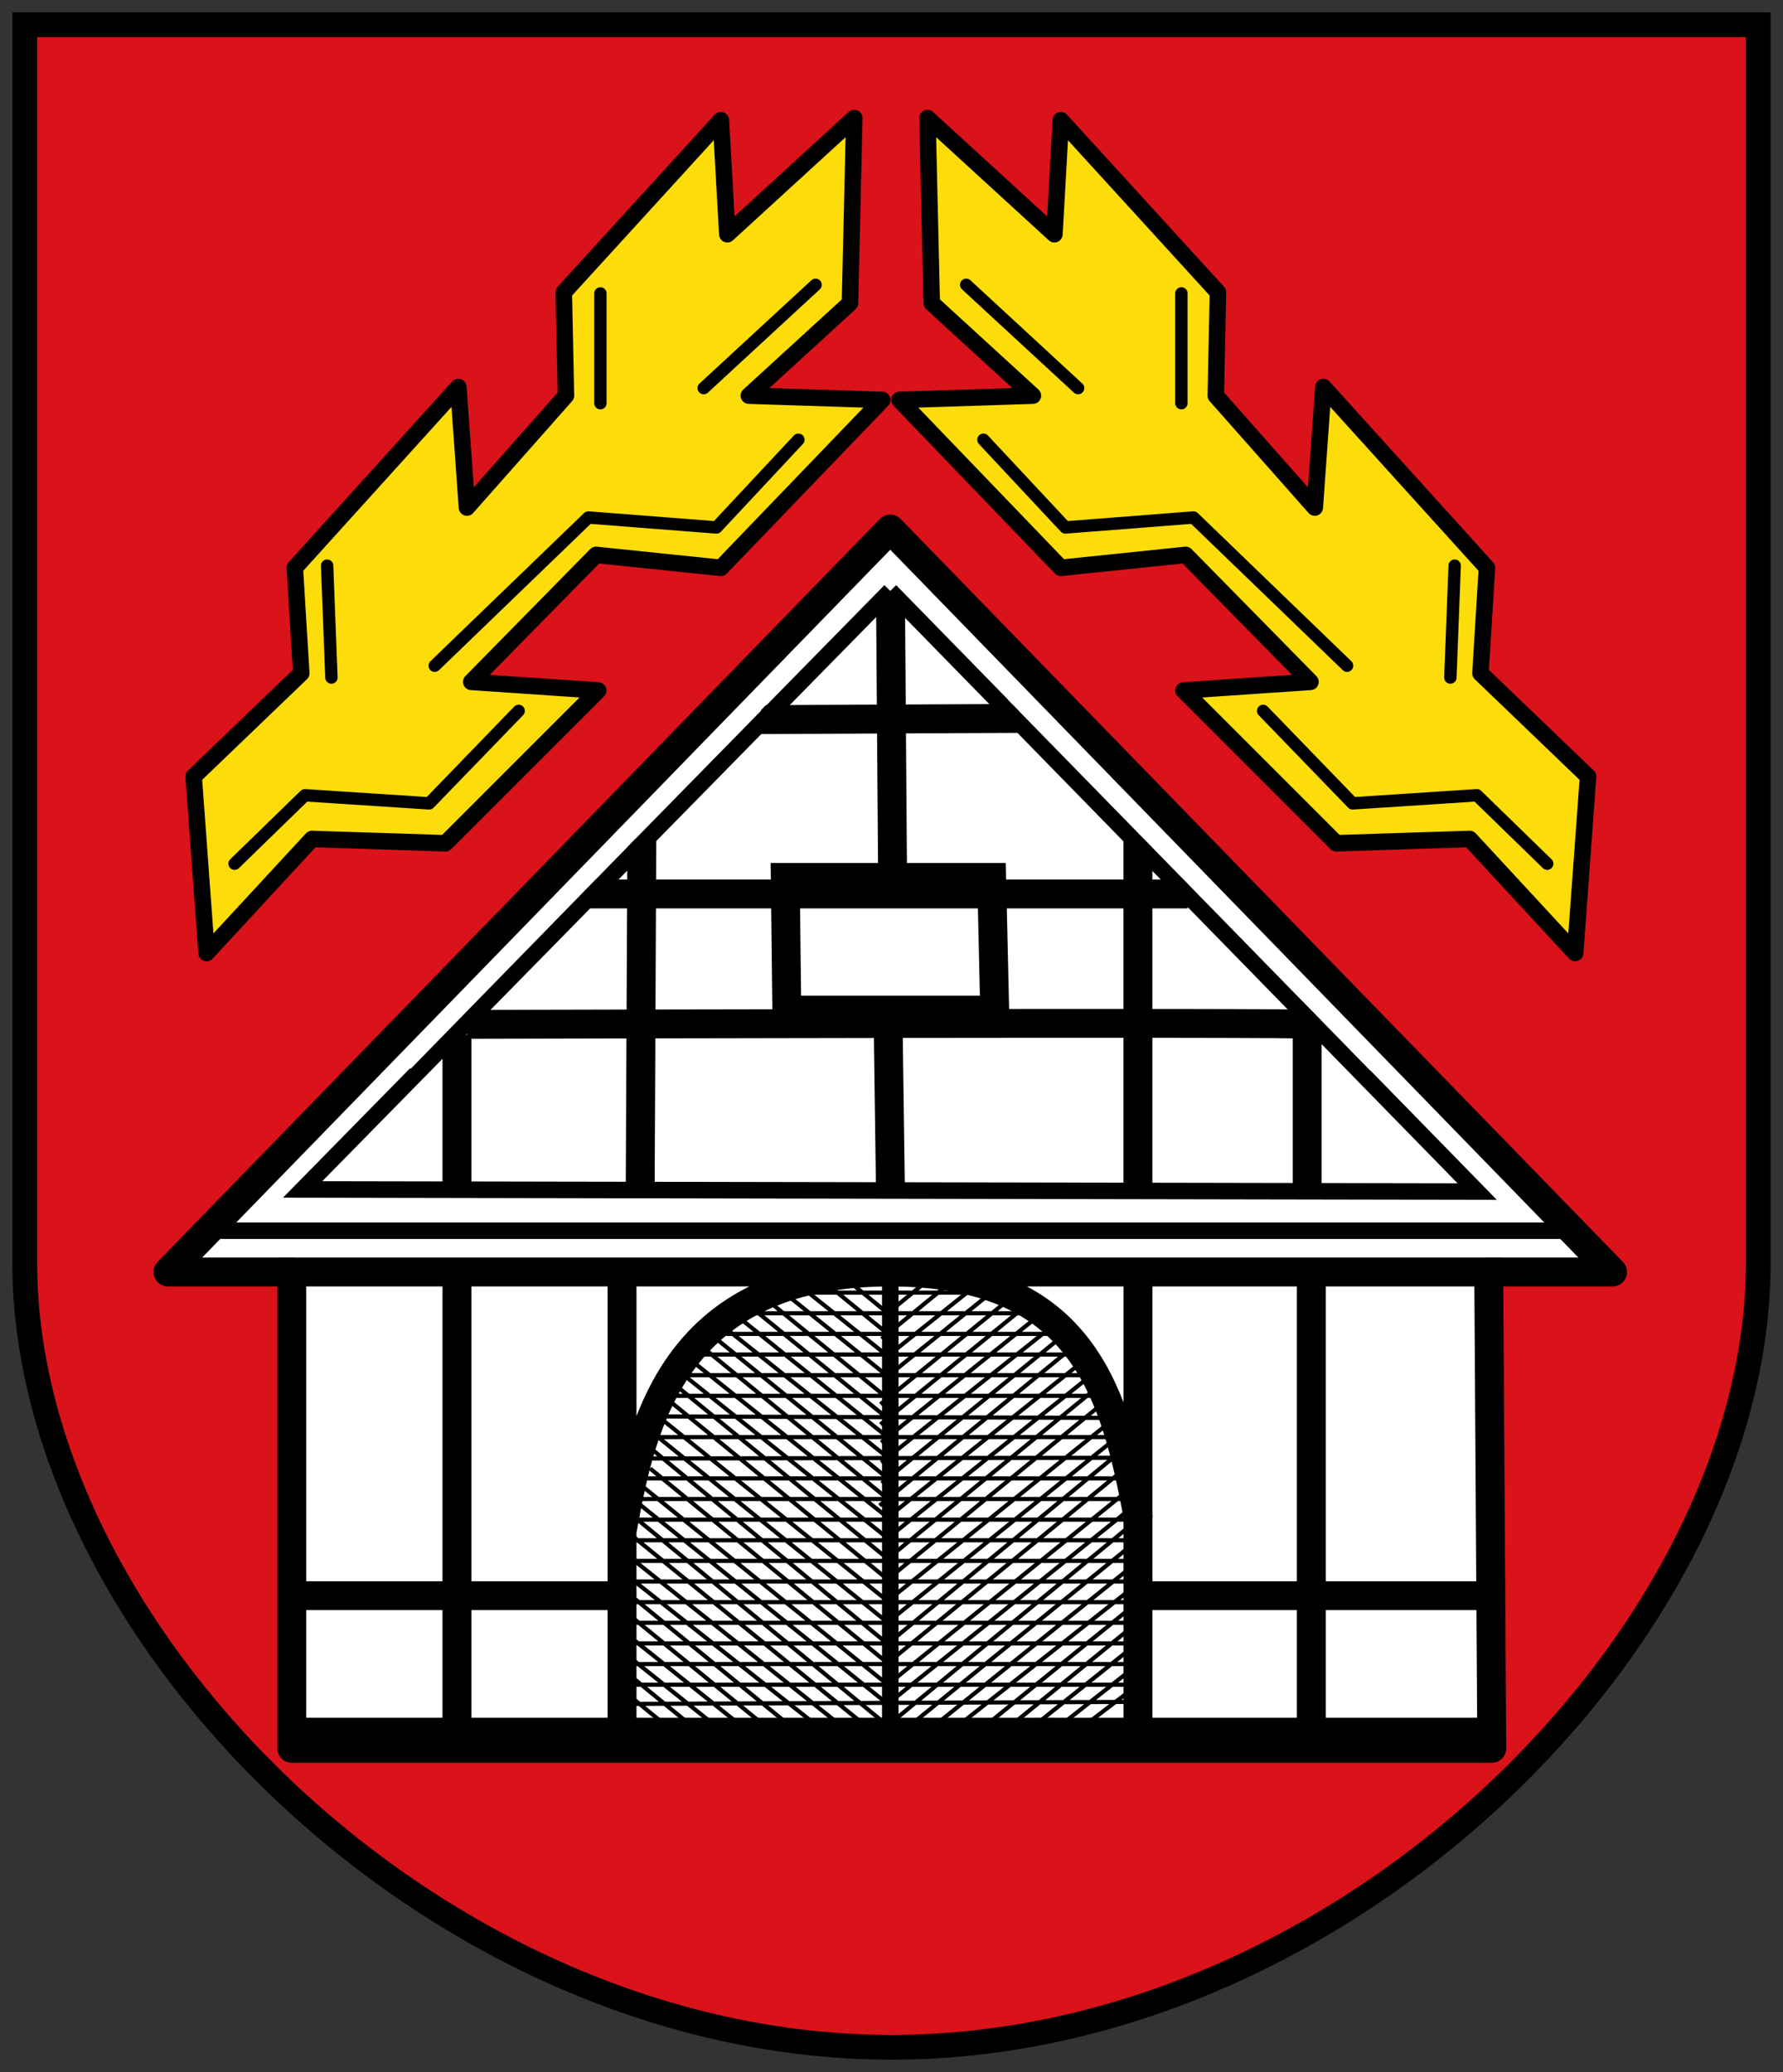
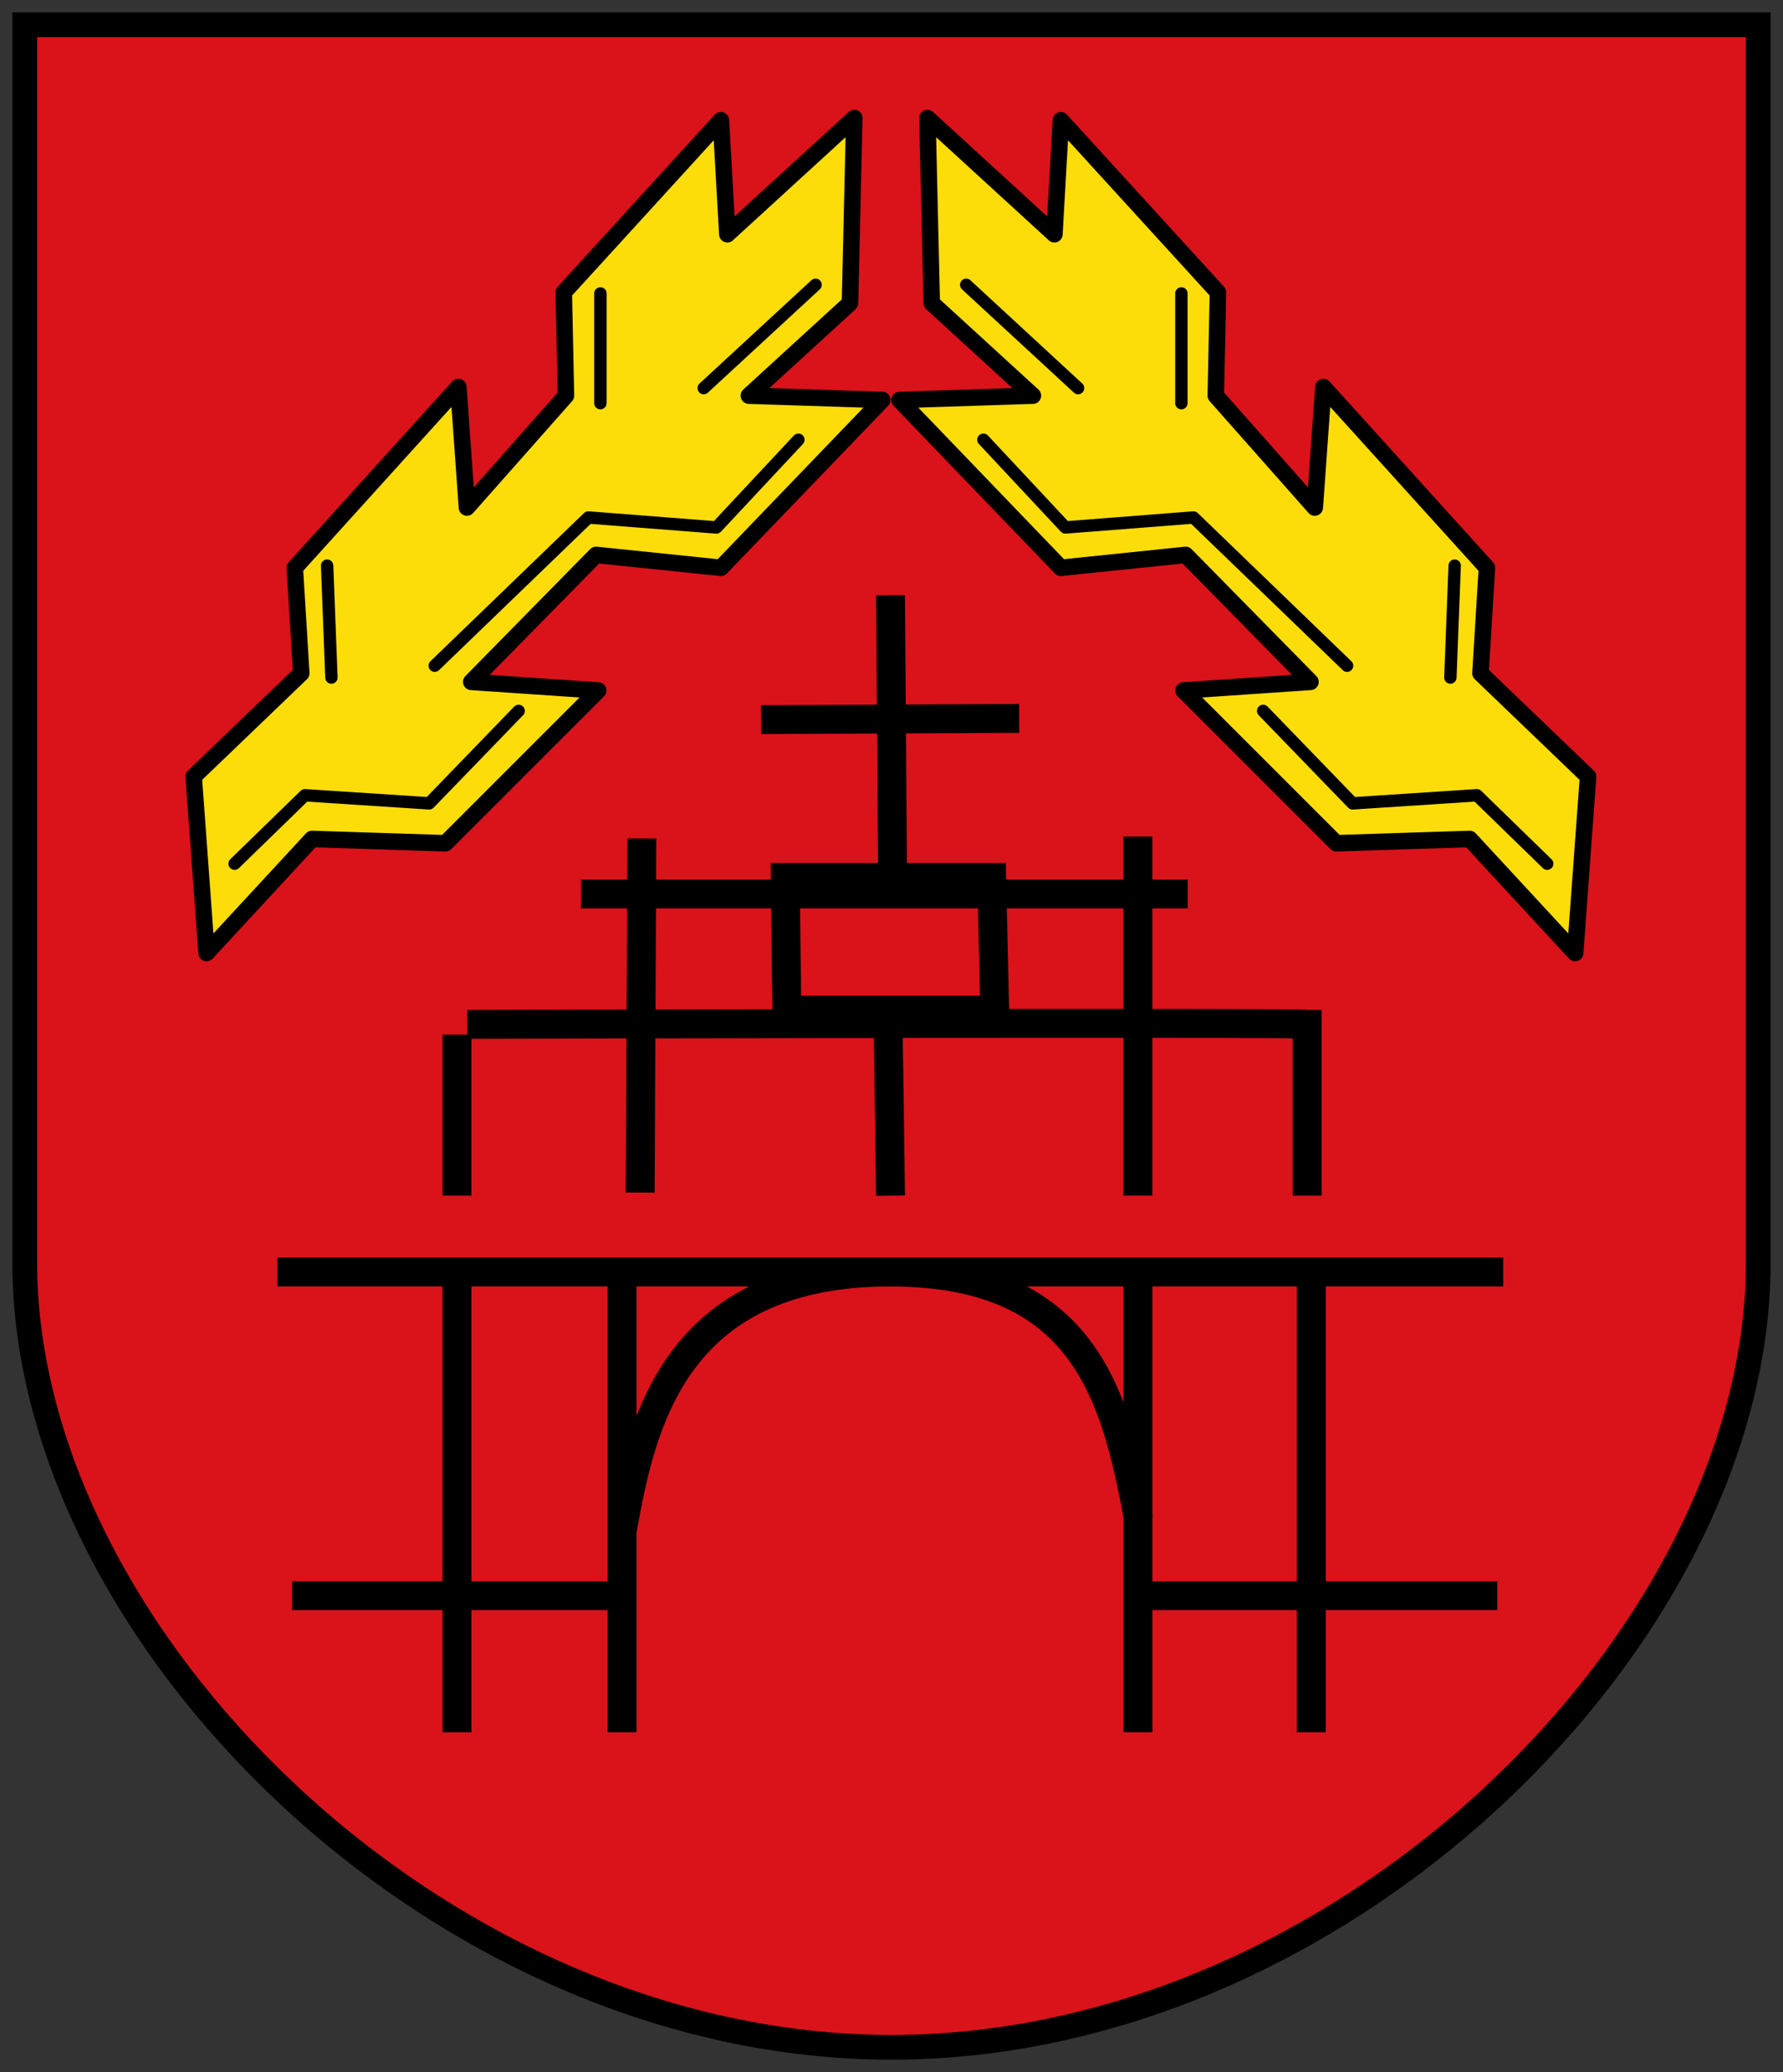
<svg xmlns="http://www.w3.org/2000/svg" height="502" width="432" version="1.1">
  <rect width="100%" height="100%" fill="#333333" stroke="none" />
  <g transform="translate(0,-550.362)">
    <path stroke-linejoin="miter" d="m6,556.36,420,0,0,300c0,90-100,190-210,190s-210-100.04-210-190.04z" stroke="#000" stroke-linecap="butt" stroke-dasharray="none" stroke-width="6" fill="#da121a" />
    <g transform="translate(-0.737,9.585)">
      <g stroke="#000" transform="translate(1.438,-8.419)">
-         <path stroke-linejoin="round" d="m40,857.36,175-180,175,180-30,0,0.737,115.41-290.74,0,0-115.41z" stroke-linecap="round" stroke-miterlimit="4" stroke-dasharray="none" stroke-width="7" fill="#FFF" />
        <path stroke-linejoin="miter" d="m70,857.36,290,0m-81.438,78.419,80,0m-285,0,75,0m-32.56-138.42s200.43-0.523,200,0m-172.44-31.581,140,0m-8.56-10.42v80m-120.21-79.53-0.369,78.793m32.742-111.1,55.562-0.257m-27.65-26.359,0.484,64.87-26,0,0.369,32.152,50.369,0-0.737-32.152-24,0m100.45,35.59v38m-101.44-31.58,0.44,31.58m-105-32,0,32m0,22,0,108m40-108,0,108m125-106,0,106m42-106,0,106m-102-108c-50,0-59.567,33.521-64.263,58.894m64.26-58.89c45,0,53.901,27.29,59.507,56.576" stroke-linecap="square" stroke-miterlimit="4" stroke-dasharray="none" stroke-width="7" fill="none" />
-         <path stroke-linejoin="miter" d="m380,847.36-330,0m165-155l142.21,145.52-284.58-0.52,142.37-145m-145,275,290,0m-145-110,0,110" stroke-linecap="butt" stroke-miterlimit="4" stroke-dasharray="none" stroke-width="4" fill="none" />
-         <path stroke-linejoin="miter" d="m150,947.36,125,0m-125,5,125,0m-125,5,125,0m-125-15,125,0m-125-5,125,0m-125-5,125,0m-126.31-5,125,0m-123.69-5,125,0m-125-10,125,0m-120-5,120,0m-122.81-4.816,121.5-0.184m-118.69-5,120,0m-115-5,115,0.369m-115-5.369,105,0m-100-5,100,0m-100-5,95,0m-110,40,125,0m-105-45,85,0m-75-5,70,0m-70-5,65,0m-85,25,55,45m-55-50,55,45m-50-45,50,40m-50-45,50,40m-58.175-12.393,57.607,47.216m-57.607-52.216,57.346,47.346m-55.605-50.083,55.214,44.562m-53.519-48.259,53.259,42.868m-61.955-15.865,55.912,45.521m-55.912-50.521,61.256,50.474m-59.124-52.821,59.906,48.212m-58.733-52.169,58.994,47.69m-64.376-18.332,34.836,28.502m-34.927-33.576,40.905,33.468m-40.562-37.278,47.784,37.784m-47.784-42.784,51.564,41.173m-34.171-92.263,48.874,40.047m-46.658-42.962,46.137,37.57m-43.353-39.656,43.483,34.656m-40.61-37.57l40.615,32.701m-36.314-34.135,36.491,29.75m-33.885-32.534,33.885,27.664m-29.536-29.229,28.552,23.052m-22.422-22.835,22.715,18.172m-66.076,79.428,12.776,10.453m-12.909-15.562,18.483,15.122m-18.557-19.492,22.969,18.375m-23.2-23.56,30.201,24.161m19.47-108.08,17.276,14.135m-13.505-16.05,12.854,10.517m53.5,19.87-55,45m53.306-48.566-53.306,43.566m50-45-50,40m50-45-50,40m58.175-12.393-57.607,47.216m57.607-52.216-57.346,47.346m55.605-50.083-55.214,44.562m53.519-48.259-53.259,42.868m61.955-15.865-55.912,45.521m55.912-50.521-61.256,50.474m59.15-52.81-59.91,48.21m58.733-52.169-58.994,47.69m62.717-16.857-33.177,27.028m33.452-32.102-39.43,31.993m38.903-35.988-45.995,36.364m45.995-41.732-49.905,40.251m34.171-92.263-48.874,40.047m46.658-42.962-46.137,37.57m43.353-39.656-43.483,34.656m40.615-37.57-40.615,32.701m36.314-34.135-36.491,29.75m33.885-32.534-33.885,27.664m29.536-29.229-28.552,23.052m22.422-22.835-22.715,18.172m61.468,82.93-125.03,0.499m127.75-6.53-16.455,12.542m16.345-17.464-20.757,16.347m20.435-21.348-27.436,21.949m-19.47-108.08-17.276,14.135m13.505-16.05-12.854,10.517" stroke-linecap="butt" stroke-width="1px" fill="none" />
      </g>
-       <path stroke-linejoin="miter" d="m186.68,709.07-87.502,89.593m146.76-89.506,87.876,89.935" stroke="#FFF" stroke-linecap="butt" stroke-miterlimit="4" stroke-dasharray="none" stroke-width="3" fill="#FFF" />
    </g>
    <path stroke-linejoin="round" d="m50.051,781.25-3.128-42.752,26.068-25.026-1.564-25.547,39.624-43.795,2.086,29.197,23.983-27.111-0.521-25.026,38.06-41.71,1.564,27.633,30.761-28.154-1.043,44.838-24.504,22.419,32.325,1.043-39.103,40.667-30.239-3.128-30.239,30.761,30.761,2.086-37.017,37.017-32.325-1.043z" stroke="#000" stroke-linecap="round" stroke-miterlimit="4" stroke-dasharray="none" stroke-width="4" fill="#fcdd09" />
    <path stroke-linejoin="round" d="m381.64,781.25,3.128-42.752-26.068-25.026,1.564-25.547-39.624-43.795-2.086,29.197-23.983-27.111,0.521-25.026-38.06-41.71-1.564,27.633-30.761-28.154,1.043,44.838,24.504,22.419-32.325,1.043,39.103,40.667,30.239-3.128,30.239,30.761-30.761,2.086,37.017,37.017,32.325-1.043z" stroke="#000" stroke-linecap="round" stroke-miterlimit="4" stroke-dasharray="none" stroke-width="4" fill="#fcdd09" />
    <path stroke-linejoin="round" d="m352.45,687.4-1.043,27.111m-45.359,8.081,21.668,22.401,30.114-1.962,17.039,16.578m-136.6-102.71,19.855,21.252,31.032-2.416,37.225,35.908m-92.282-92.282,27.111,25.026m25.026-22.94,0,26.59m-206.98,39.363,1.043,27.111m45.359,8.081-21.668,22.401-30.114-1.962-17.039,16.578m136.6-102.71-19.855,21.252-31.032-2.416-37.225,35.908m92.282-92.282-27.111,25.026m-25.026-22.94,0,26.59" stroke="#000" stroke-linecap="round" stroke-miterlimit="4" stroke-dasharray="none" stroke-width="3" fill="none" />
  </g>
</svg>